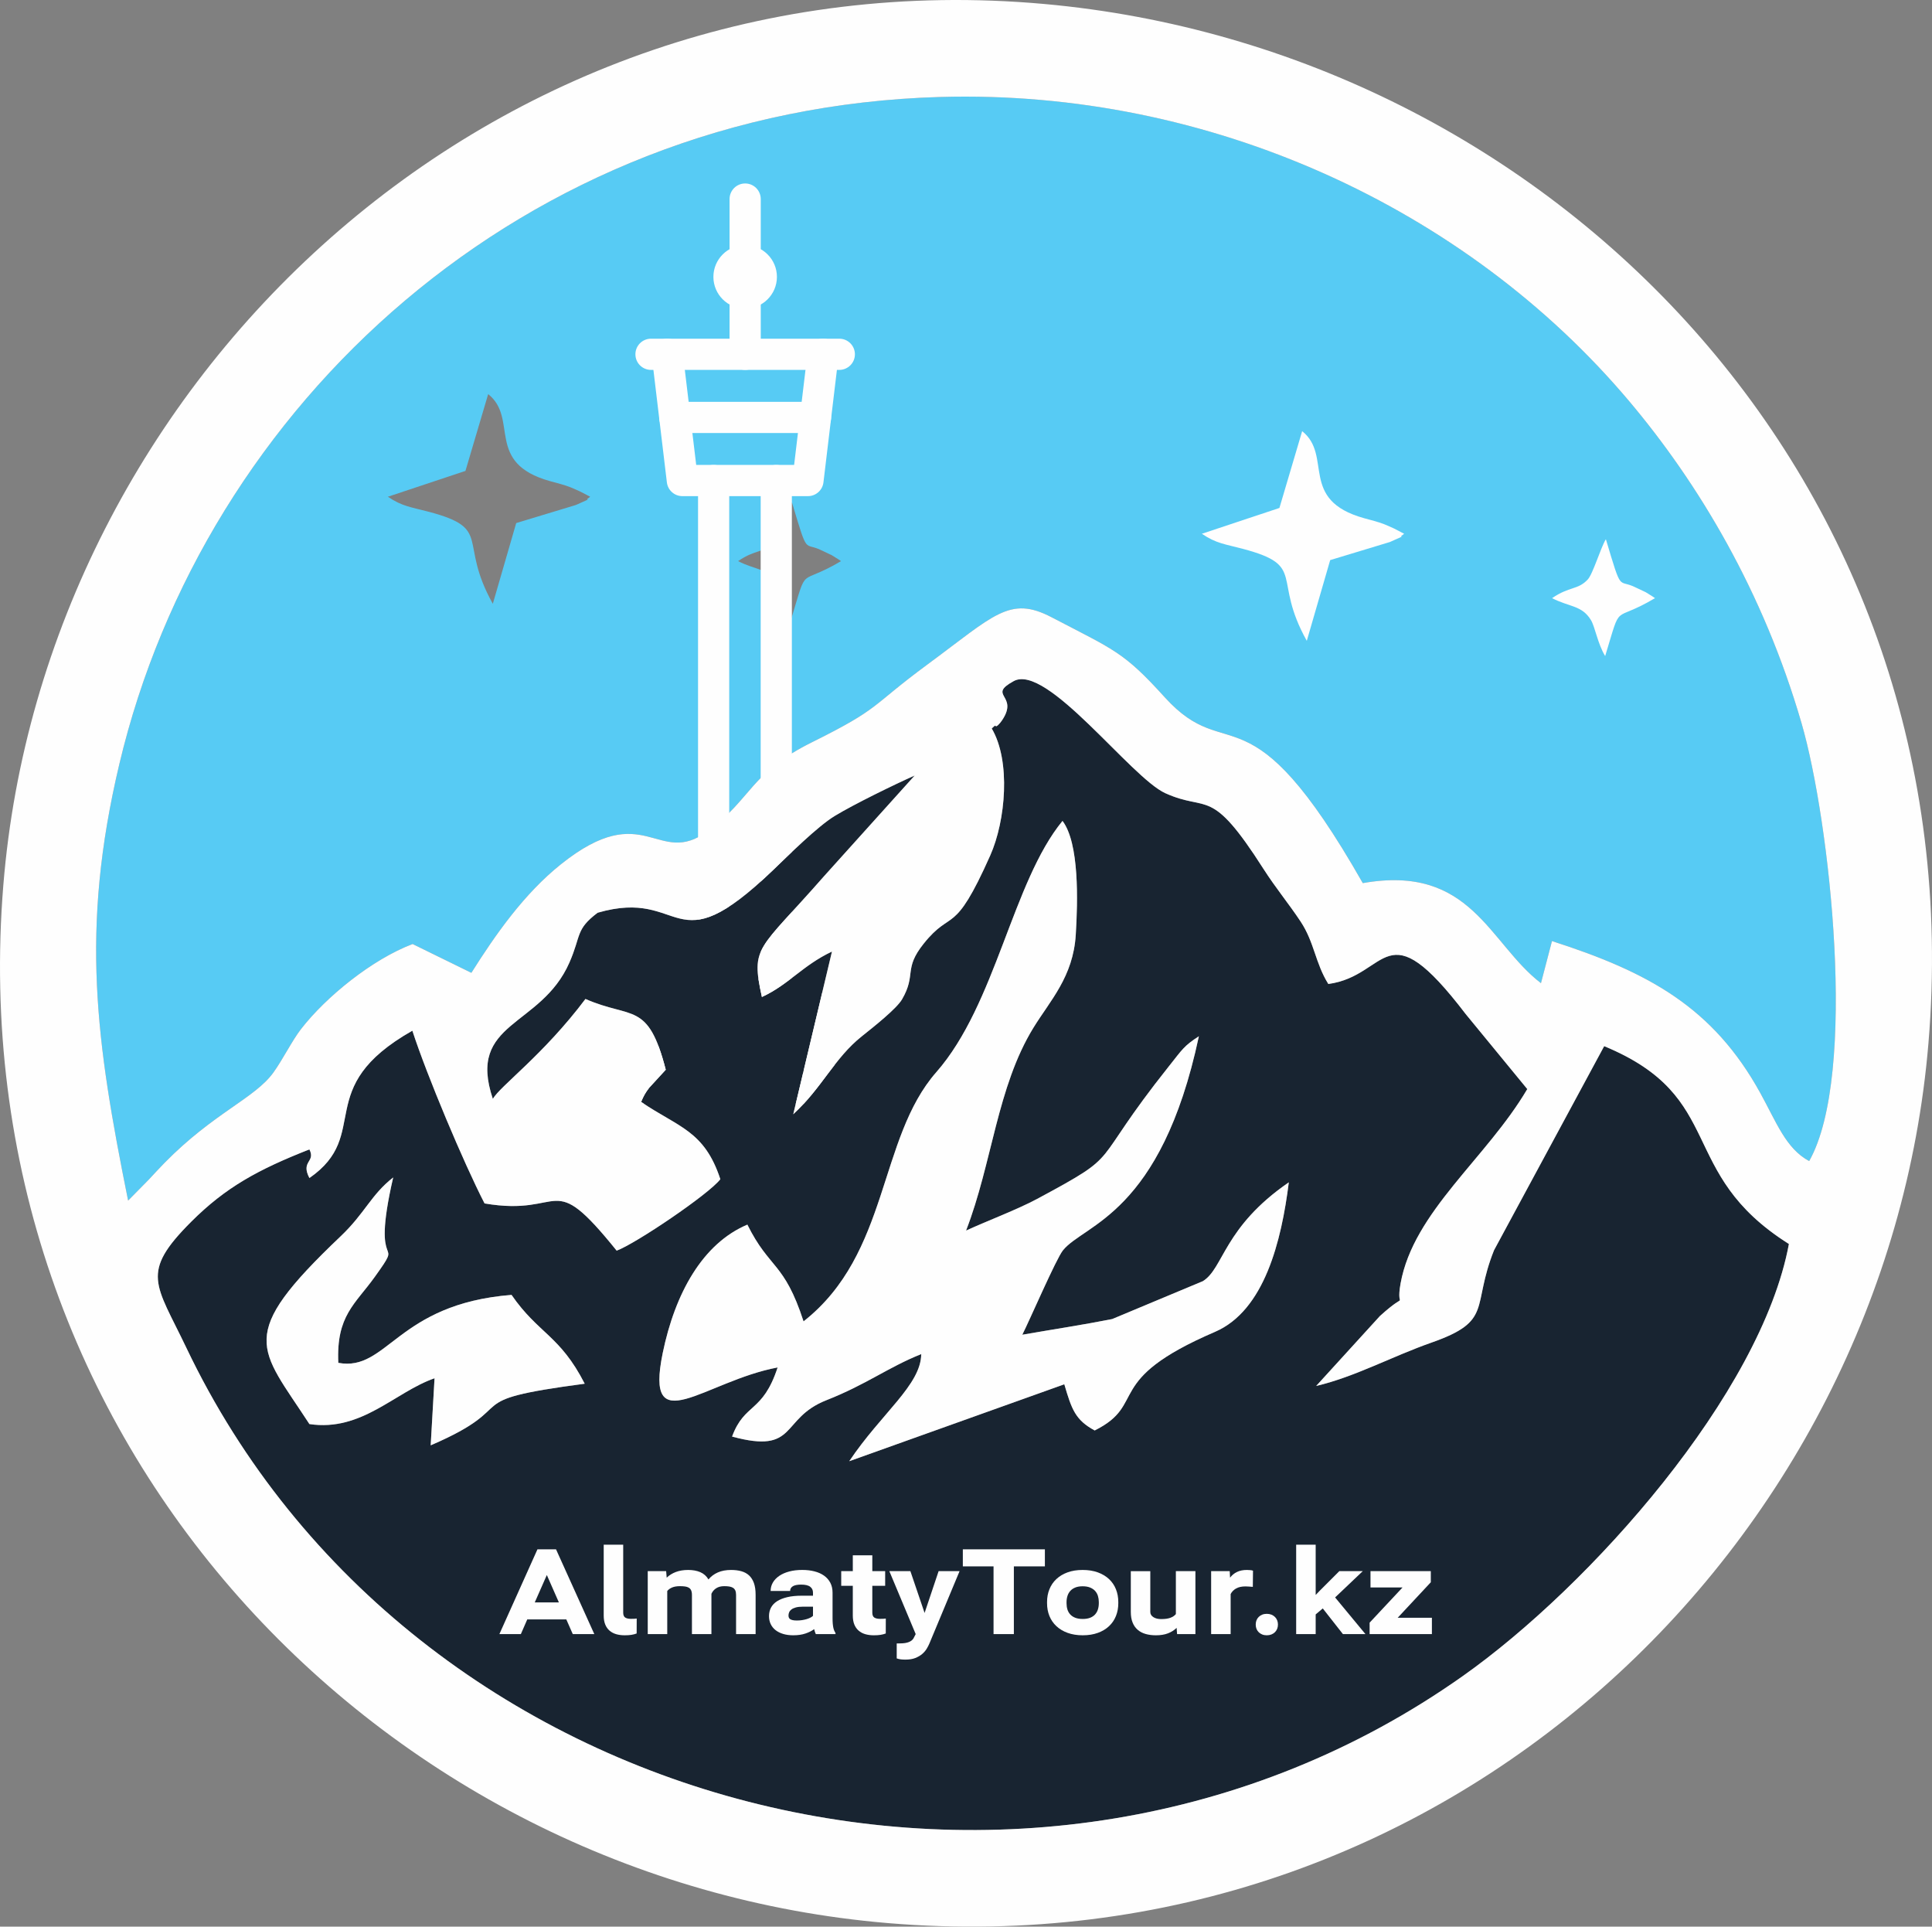
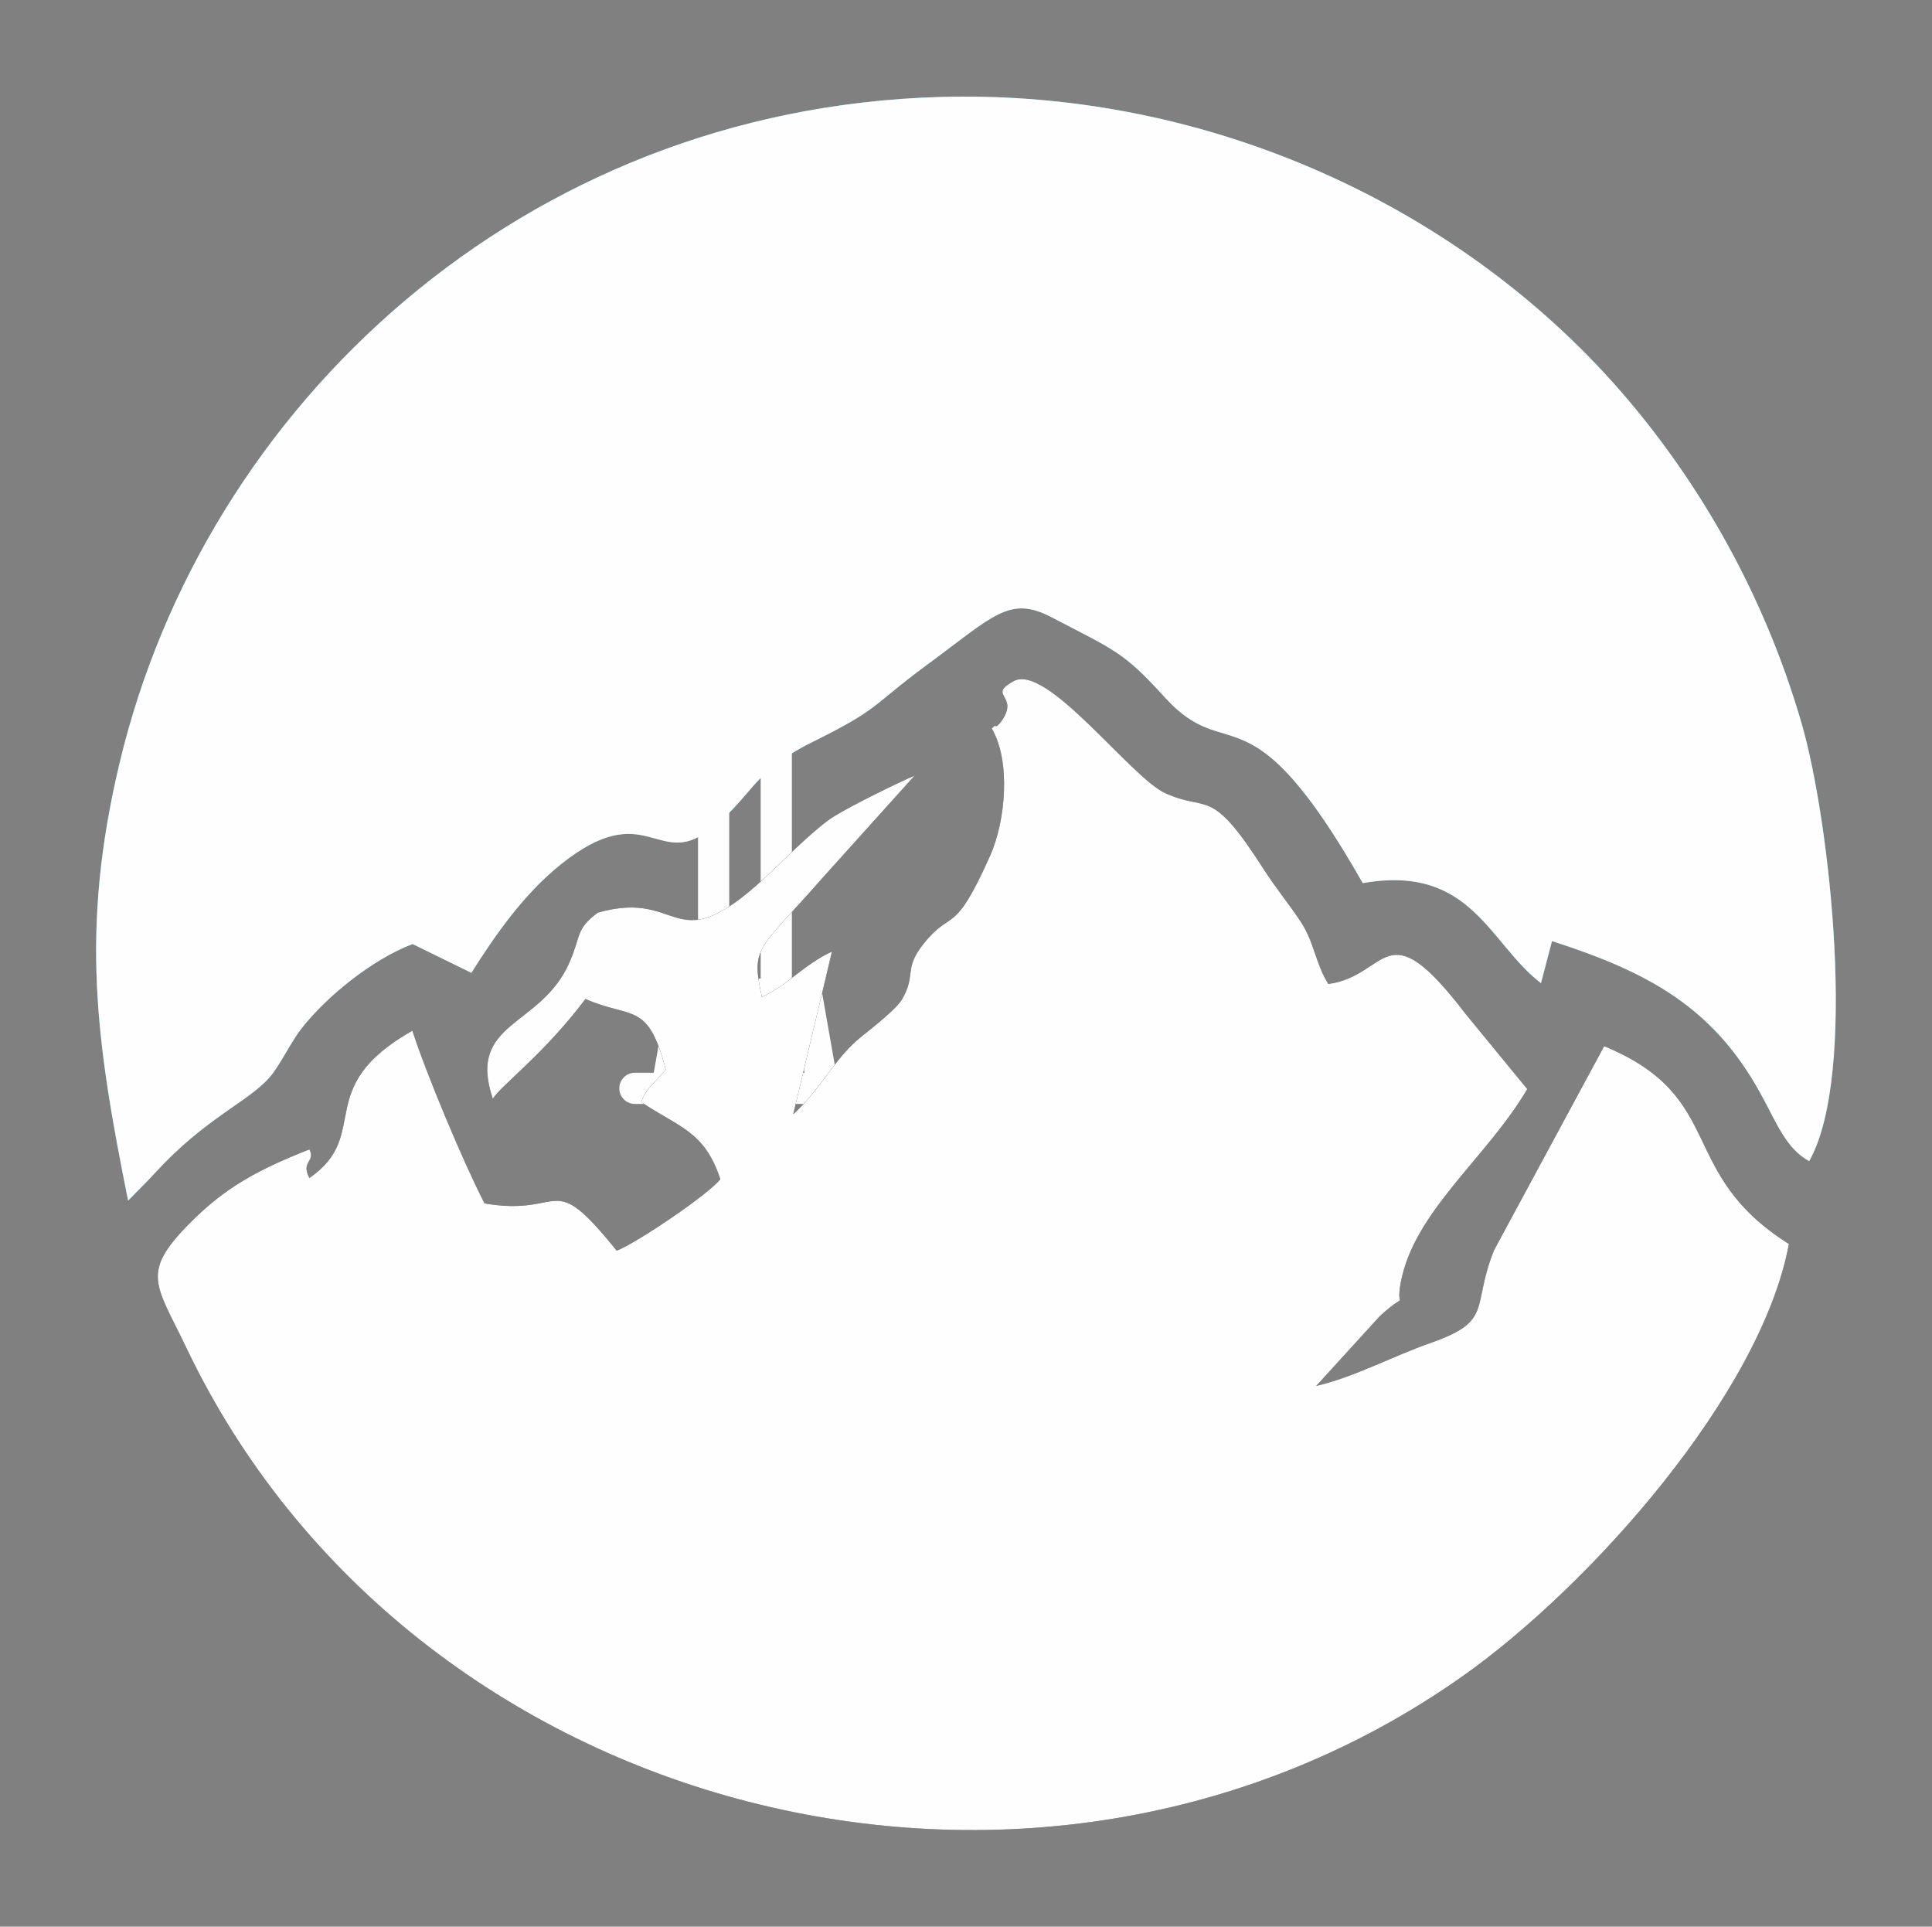
<svg xmlns="http://www.w3.org/2000/svg" xml:space="preserve" width="53.948mm" height="53.787mm" style="shape-rendering:geometricPrecision; text-rendering:geometricPrecision; image-rendering:optimizeQuality; fill-rule:evenodd; clip-rule:evenodd" viewBox="0 0 5393.74 5377.66">
  <rect x="0" y="0" width="5393.74" height="5377.66" fill="#808080" stroke="none" />
  <defs>
    <style type="text/css">  .fil2 {fill:#182431} .fil0 {fill:#57CBF4} .fil3 {fill:#FEFEFE} .fil1 {fill:#FEFEFE;fill-rule:nonzero}  </style>
  </defs>
  <g id="Слой_x0020_1">
    <path class="fil0" d="M2210.78 1401.63c-14.95,24.78 -36.12,97.06 -50.71,112.6 -27.67,29.52 -50.77,18.52 -99.48,51.96 48.1,24.97 83.22,19.68 108.42,61.03 11.65,19.12 18.87,66.45 39.84,100.65 47.84,-157.03 17.36,-89.1 139.1,-161.68 -4.24,-3.12 -9.91,-6.81 -13.24,-8.68 -3.23,-1.83 -9.05,-5.94 -13.02,-8.07l-27.03 -12.76c-51.62,-26.27 -37.46,20.24 -83.88,-135.05zm-590.84 -29.58c-4.88,-2.23 -22.12,-10 -27.8,-12.19 -18.36,-7.09 -37.56,-11.59 -56.48,-16.87 -183.17,-51.13 -86.68,-174.39 -172.75,-242.92l-63.47 214.37 -216.56 72.05c40.16,27.26 64.42,28.73 115.55,42.36 178,47.48 79.59,81.33 177.41,256.48l65.31 -225.33 166.68 -50.49c65.55,-29.71 12.06,-3.63 39.82,-23.03l-27.7 -14.44zm3430.96 1868.73c-64.95,-34.72 -91.22,-107.95 -136.68,-190.32 -131.36,-238.06 -310.63,-336.82 -581.4,-423.74l-30.75 117.5c-145.58,-111.68 -194.57,-332.63 -497.43,-279.28 -321.22,-564.59 -372.99,-320.14 -553,-518.85 -114.87,-126.8 -139.95,-131.46 -316.08,-223.35 -116.97,-61.02 -159.89,-5.41 -345.67,131.46 -162.69,119.88 -127.89,120.71 -322.62,217.39 -174.64,86.7 -166.32,156.03 -291.21,248.16 -141.18,104.13 -174.45,-95.66 -410.13,92.69 -102.53,81.95 -182.29,195.54 -249.92,302.9l-164.05 -80.35c-112.77,42.6 -241.47,146.94 -311.77,237.63 -24.52,31.64 -51.11,85.24 -76.83,120.92 -52.11,72.32 -166.96,112.58 -304.33,252.62 -18.74,19.09 -24.05,25.47 -43.21,45.89l-58.14 59.03c-89.5,-444.51 -134.5,-754.83 -24.43,-1218.72 237.5,-1001.05 1126.2,-1828.32 2291.58,-1861.7 752.91,-21.57 1468.78,310.88 1921.77,847.04 196.18,232.2 376.26,534.03 482.87,900.55 79.14,272.15 158,980.77 21.44,1222.52z" />
    <g id="tv-tower.svg">
      <g>
        <g>
          <path class="fil1" d="M2167.19 2818.59c-24.05,0 -43.55,-19.5 -43.55,-43.54l0 -1433.78c0,-24.05 19.51,-43.54 43.55,-43.54 24.06,0 43.55,19.5 43.55,43.54l0 1433.78c0,24.05 -19.51,43.54 -43.55,43.54z" />
        </g>
        <g>
          <path class="fil1" d="M1992.33 2818.59c-24.06,0 -43.55,-19.5 -43.55,-43.54l0 -1433.78c0,-24.05 19.5,-43.54 43.55,-43.54 24.05,0 43.54,19.5 43.54,43.54l0 1433.78c0,24.05 -19.5,43.54 -43.54,43.54z" />
        </g>
        <g>
          <path class="fil1" d="M2255.65 1384.82l-350.64 0c-22.05,0 -40.62,-16.48 -43.24,-38.37l-42.18 -352.36c-2.86,-23.88 14.18,-45.55 38.05,-48.42 23.92,-2.85 45.56,14.18 48.42,38.06l37.59 314 273.36 0 37.59 -314c2.87,-23.89 24.58,-40.9 48.42,-38.06 23.89,2.86 40.92,24.54 38.06,48.42l-42.18 352.36c-2.63,21.9 -21.21,38.37 -43.25,38.37z" />
        </g>
        <g>
          <path class="fil1" d="M2276.74 1208.63l-392.83 0c-24.05,0 -43.55,-19.5 -43.55,-43.54 0,-24.06 19.5,-43.55 43.55,-43.55l392.83 0c24.05,0 43.55,19.5 43.55,43.55 0,24.05 -19.51,43.54 -43.55,43.54z" />
        </g>
        <g>
          <path class="fil1" d="M2080.32 1032.46c-24.05,0 -43.54,-19.5 -43.54,-43.55l0 -433.29c0,-24.06 19.5,-43.55 43.54,-43.55 24.06,0 43.55,19.5 43.55,43.55l0 433.29c0,24.06 -19.5,43.55 -43.55,43.55z" />
        </g>
        <g>
          <path class="fil1" d="M2297.78 3081.35c-20.75,0 -39.11,-14.87 -42.84,-36l-39.92 -226.77 -270.52 0 -39.92 226.77c-4.18,23.69 -26.74,39.5 -50.44,35.34 -23.7,-4.17 -39.51,-26.75 -35.34,-50.44l46.27 -262.76c3.67,-20.82 21.76,-36 42.89,-36l343.61 0c21.14,0 39.22,15.19 42.89,36l46.27 262.76c4.17,23.69 -11.65,46.27 -35.34,50.44 -2.55,0.44 -5.1,0.66 -7.61,0.66z" />
        </g>
        <g>
          <path class="fil1" d="M2387.65 3081.35l-615.1 0c-24.06,0 -43.55,-19.51 -43.55,-43.55 0,-24.06 19.5,-43.55 43.55,-43.55l615.1 0c24.06,0 43.55,19.51 43.55,43.55 0,24.06 -19.5,43.55 -43.55,43.55z" />
        </g>
        <g>
          <path class="fil1" d="M2080.32 861.46c-48.9,0 -88.68,-39.78 -88.68,-88.68 0,-48.9 39.78,-88.68 88.68,-88.68 48.91,0 88.68,39.78 88.68,88.68 0,48.9 -39.77,88.68 -88.68,88.68zm0 -90.27c-0.87,0 -1.59,0.71 -1.59,1.59 0,0.88 0.72,1.59 1.59,1.59 0.88,0 1.59,-0.71 1.59,-1.59 0,-0.88 -0.71,-1.59 -1.59,-1.59z" />
        </g>
        <g>
          <path class="fil1" d="M2343.2 1032.46l-525.75 0c-24.05,0 -43.54,-19.5 -43.54,-43.55 0,-24.05 19.5,-43.55 43.54,-43.55l525.75 0.01c24.05,0 43.54,19.5 43.54,43.54 0,24.06 -19.49,43.55 -43.54,43.55z" />
        </g>
      </g>
      <g> </g>
      <g> </g>
      <g> </g>
      <g> </g>
      <g> </g>
      <g> </g>
      <g> </g>
      <g> </g>
      <g> </g>
      <g> </g>
      <g> </g>
      <g> </g>
      <g> </g>
      <g> </g>
      <g> </g>
    </g>
    <path class="fil2" d="M944.47 3803.99c-6.03,-131.74 46.99,-163.38 102.3,-240.61 87.32,-121.98 -14.92,8.47 50.94,-276.86 -62.13,48.5 -78.57,99.52 -146.71,164.24 -294.92,280.12 -227.3,308.4 -87.21,524.09 146.28,21.99 238.68,-89.42 349.37,-127.83l-10.77 187.18c266.93,-114.88 61.09,-123.15 430,-171.97 -69.26,-135.46 -129.4,-139.36 -204.29,-247.91 -320.52,25.43 -345.98,215.16 -483.62,189.67zm2653.63 -503.84c-182.11,125.08 -181.87,240.35 -239.99,275.88l-253.06 105.71c-82.46,16.38 -166.71,29.01 -250.99,43.76 21,-41.51 94.41,-211.81 113.45,-235.55 58.86,-73.47 273.34,-99.38 379.51,-597.5 -42.24,27.27 -45.99,36.44 -84.39,84.66 -227.9,286.24 -120.26,236.49 -366.81,369.13 -55.95,30.09 -141.95,62.34 -198.77,88.59 73.17,-188.97 86.57,-401.11 188.11,-566.29 46.7,-75.92 110.95,-142.29 118.16,-259.35 5.84,-94.45 10.05,-255.67 -36.99,-317.86 -140.38,170.88 -185.59,511.35 -352.33,701.31 -163.18,185.88 -129.83,506.26 -370.64,695.56 -54.29,-167.04 -94.7,-144.84 -156.83,-270.01 -124.93,52.66 -202.1,191.71 -236.38,358.58 -51.15,249.05 116.55,78.36 320.84,40.05 -41.98,127.98 -92.09,98.02 -127.14,192.93 184.19,50.09 133.25,-50.28 263.28,-101.47 112.36,-44.26 172.58,-91.93 264.78,-128.75 -0.76,86.06 -110.67,164.45 -200.96,298.97l600.41 -214.69c20.43,69.47 30.48,99.57 84.84,128.89 149.53,-74.71 19.66,-139.25 335.75,-275.22 138.24,-59.46 185.78,-254.17 206.16,-417.35zm110.27 -553.66c170.52,-23.11 156.13,-213.78 383.65,84.03l171.84 209.26c-114.25,193.91 -317.48,341.87 -353.75,542.59 -14.95,82.69 28.27,13.16 -57.67,90.91l-177.96 195.2c109.08,-25.74 209.98,-81.75 322.29,-121.2 173.2,-60.83 110.62,-98.63 174.28,-257.71l307.49 -569.58c345.79,143.12 199.4,352.76 515.72,552.17 -77.55,417.58 -553.25,953.57 -910.4,1206.02 -1193.85,843.8 -2937.39,396.89 -3563.65,-916.32 -85.71,-179.69 -130.02,-208.12 13.35,-351.53 96.51,-96.55 187.31,-145.98 330.24,-202.13 18.18,36.02 -25.22,31.67 0,79.93 176.47,-122.38 4.84,-251.11 287.43,-411.25 40.96,125.78 143.07,368.59 201.55,482.13 226.75,38.82 180.32,-101.9 368.81,131.8 51.98,-18.87 257.76,-157.68 289.46,-199.47 -44.74,-135.99 -116.72,-144.5 -221.17,-215.65 7.07,-16.92 11.76,-25.37 22.76,-39.75l46 -50.09c-49.37,-192.3 -94.18,-140.47 -224.19,-197.58 -117.4,156.23 -239.26,243.91 -258.52,279.04 -73.36,-217.51 133.84,-198.28 213.76,-380.65 33.43,-76.29 16.52,-91.88 78.76,-139.06 245.59,-70.96 205.23,154.22 489.13,-118.44 44.31,-42.53 124.66,-122.39 172.75,-151.67 53.49,-32.58 168.83,-88.79 223.34,-112.92l-252.99 280.95c-184.56,210.51 -205.09,193.93 -173.6,337.28 74.87,-34.57 113.6,-88.12 195.61,-126.85l-108.12 454.26c80.33,-73.78 114.87,-156.77 191.34,-217.64 34.15,-27.17 97.34,-77.3 112.47,-103.37 40.52,-69.77 3.23,-83.86 60.3,-155.22 79.76,-99.76 83.27,-15.88 185.8,-246.14 43.22,-97.09 57.82,-263.7 4.27,-354.46 3.36,-2.72 9.51,-10.34 10.7,-7.26 1.66,4.29 11.23,-5.48 18.13,-15.71 47.97,-71.15 -43.13,-67.94 32.47,-109.33 92.39,-50.54 327.08,269.41 423.32,312.86 120.79,54.57 124.76,-22.38 273.93,211.17 33.79,52.89 71.45,98.2 103.83,147.17 38.5,58.22 40.52,115.19 77.24,174.17z" />
-     <path class="fil3" d="M3708.37 2746.49c-36.72,-58.98 -38.74,-115.95 -77.24,-174.17 -32.38,-48.97 -70.04,-94.28 -103.83,-147.17 -149.17,-233.54 -153.14,-156.6 -273.93,-211.17 -96.24,-43.45 -330.92,-363.4 -423.32,-312.86 -75.61,41.39 15.5,38.18 -32.47,109.33 -6.9,10.23 -16.47,20 -18.13,15.71 -1.19,-3.08 -7.34,4.54 -10.7,7.26 53.55,90.76 38.95,257.37 -4.27,354.46 -102.53,230.26 -106.04,146.38 -185.8,246.14 -57.07,71.36 -19.78,85.45 -60.3,155.22 -15.13,26.06 -78.31,76.2 -112.47,103.37 -76.47,60.87 -111.01,143.86 -191.34,217.64l108.12 -454.26c-82.01,38.72 -120.75,92.27 -195.61,126.85 -31.49,-143.35 -10.97,-126.78 173.6,-337.28l252.99 -280.95c-54.51,24.13 -169.85,80.33 -223.34,112.92 -48.09,29.28 -128.43,109.14 -172.75,151.67 -283.9,272.66 -243.54,47.48 -489.13,118.44 -62.25,47.18 -45.33,62.78 -78.76,139.06 -79.91,182.36 -287.11,163.14 -213.76,380.65 19.26,-35.12 141.12,-122.81 258.52,-279.04 130,57.11 174.82,5.28 224.19,197.58l-46 50.09c-11,14.39 -15.69,22.84 -22.76,39.75 104.45,71.15 176.43,79.65 221.17,215.65 -31.7,41.79 -237.48,180.6 -289.46,199.47 -188.48,-233.7 -142.06,-92.98 -368.81,-131.8 -58.48,-113.54 -160.59,-356.35 -201.55,-482.13 -282.59,160.14 -110.97,288.87 -287.43,411.25 -25.22,-48.26 18.18,-43.91 0,-79.93 -142.92,56.15 -233.72,105.58 -330.24,202.13 -143.37,143.41 -99.06,171.84 -13.35,351.53 626.26,1313.21 2369.8,1760.12 3563.65,916.32 357.15,-252.45 832.85,-788.45 910.4,-1206.02 -316.32,-199.41 -169.93,-409.05 -515.72,-552.17l-307.49 569.58c-63.66,159.08 -1.08,196.88 -174.28,257.71 -112.31,39.44 -213.21,95.45 -322.29,121.2l177.96 -195.2c85.94,-77.75 42.72,-8.22 57.67,-90.91 36.27,-200.72 239.5,-348.68 353.75,-542.59l-171.84 -209.26c-227.53,-297.81 -213.14,-107.14 -383.65,-84.03zm1342.52 494.29c136.56,-241.75 57.71,-950.37 -21.44,-1222.52 -106.61,-366.53 -286.68,-668.35 -482.87,-900.55 -452.99,-536.16 -1168.86,-868.61 -1921.77,-847.04 -1165.38,33.38 -2054.08,860.65 -2291.58,1861.7 -110.08,463.89 -65.08,774.21 24.43,1218.72l58.14 -59.03c19.17,-20.42 24.48,-26.8 43.21,-45.89 137.37,-140.04 252.22,-180.3 304.33,-252.62 25.72,-35.67 52.32,-89.27 76.83,-120.92 70.3,-90.69 199,-195.03 311.77,-237.63l164.05 80.35c67.63,-107.36 147.39,-220.95 249.92,-302.9 235.68,-188.35 268.95,11.44 410.13,-92.69 124.9,-92.13 116.58,-161.46 291.21,-248.16 194.72,-96.68 159.93,-97.51 322.62,-217.39 185.78,-136.87 228.71,-192.48 345.67,-131.46 176.13,91.88 201.21,96.55 316.08,223.35 180.01,198.71 231.78,-45.74 553,518.85 302.86,-53.36 351.85,167.6 497.43,279.28l30.75 -117.5c270.77,86.91 450.03,185.67 581.4,423.74 45.46,82.37 71.74,155.6 136.68,190.32zm-2135.74 -3229.68c1410.57,127.03 2599.87,1328.66 2468.67,2900.67 -116.72,1398.64 -1347.6,2587.02 -2905.21,2455.98 -1413.07,-118.9 -2595.97,-1341.35 -2469.29,-2897.59 113.87,-1398.98 1354.89,-2598.76 2905.83,-2459.06z" />
+     <path class="fil3" d="M3708.37 2746.49c-36.72,-58.98 -38.74,-115.95 -77.24,-174.17 -32.38,-48.97 -70.04,-94.28 -103.83,-147.17 -149.17,-233.54 -153.14,-156.6 -273.93,-211.17 -96.24,-43.45 -330.92,-363.4 -423.32,-312.86 -75.61,41.39 15.5,38.18 -32.47,109.33 -6.9,10.23 -16.47,20 -18.13,15.71 -1.19,-3.08 -7.34,4.54 -10.7,7.26 53.55,90.76 38.95,257.37 -4.27,354.46 -102.53,230.26 -106.04,146.38 -185.8,246.14 -57.07,71.36 -19.78,85.45 -60.3,155.22 -15.13,26.06 -78.31,76.2 -112.47,103.37 -76.47,60.87 -111.01,143.86 -191.34,217.64l108.12 -454.26c-82.01,38.72 -120.75,92.27 -195.61,126.85 -31.49,-143.35 -10.97,-126.78 173.6,-337.28l252.99 -280.95c-54.51,24.13 -169.85,80.33 -223.34,112.92 -48.09,29.28 -128.43,109.14 -172.75,151.67 -283.9,272.66 -243.54,47.48 -489.13,118.44 -62.25,47.18 -45.33,62.78 -78.76,139.06 -79.91,182.36 -287.11,163.14 -213.76,380.65 19.26,-35.12 141.12,-122.81 258.52,-279.04 130,57.11 174.82,5.28 224.19,197.58l-46 50.09c-11,14.39 -15.69,22.84 -22.76,39.75 104.45,71.15 176.43,79.65 221.17,215.65 -31.7,41.79 -237.48,180.6 -289.46,199.47 -188.48,-233.7 -142.06,-92.98 -368.81,-131.8 -58.48,-113.54 -160.59,-356.35 -201.55,-482.13 -282.59,160.14 -110.97,288.87 -287.43,411.25 -25.22,-48.26 18.18,-43.91 0,-79.93 -142.92,56.15 -233.72,105.58 -330.24,202.13 -143.37,143.41 -99.06,171.84 -13.35,351.53 626.26,1313.21 2369.8,1760.12 3563.65,916.32 357.15,-252.45 832.85,-788.45 910.4,-1206.02 -316.32,-199.41 -169.93,-409.05 -515.72,-552.17l-307.49 569.58c-63.66,159.08 -1.08,196.88 -174.28,257.71 -112.31,39.44 -213.21,95.45 -322.29,121.2l177.96 -195.2c85.94,-77.75 42.72,-8.22 57.67,-90.91 36.27,-200.72 239.5,-348.68 353.75,-542.59l-171.84 -209.26c-227.53,-297.81 -213.14,-107.14 -383.65,-84.03zm1342.52 494.29c136.56,-241.75 57.71,-950.37 -21.44,-1222.52 -106.61,-366.53 -286.68,-668.35 -482.87,-900.55 -452.99,-536.16 -1168.86,-868.61 -1921.77,-847.04 -1165.38,33.38 -2054.08,860.65 -2291.58,1861.7 -110.08,463.89 -65.08,774.21 24.43,1218.72l58.14 -59.03c19.17,-20.42 24.48,-26.8 43.21,-45.89 137.37,-140.04 252.22,-180.3 304.33,-252.62 25.72,-35.67 52.32,-89.27 76.83,-120.92 70.3,-90.69 199,-195.03 311.77,-237.63l164.05 80.35c67.63,-107.36 147.39,-220.95 249.92,-302.9 235.68,-188.35 268.95,11.44 410.13,-92.69 124.9,-92.13 116.58,-161.46 291.21,-248.16 194.72,-96.68 159.93,-97.51 322.62,-217.39 185.78,-136.87 228.71,-192.48 345.67,-131.46 176.13,91.88 201.21,96.55 316.08,223.35 180.01,198.71 231.78,-45.74 553,518.85 302.86,-53.36 351.85,167.6 497.43,279.28l30.75 -117.5c270.77,86.91 450.03,185.67 581.4,423.74 45.46,82.37 71.74,155.6 136.68,190.32zm-2135.74 -3229.68z" />
    <path class="fil3" d="M2697.04 3434.83c56.82,-26.25 142.82,-58.5 198.77,-88.59 246.55,-132.63 138.91,-82.88 366.81,-369.13 38.4,-48.22 42.15,-57.39 84.39,-84.66 -106.17,498.12 -320.65,524.04 -379.51,597.5 -19.04,23.75 -92.45,194.04 -113.45,235.55 84.28,-14.75 168.53,-27.38 250.99,-43.76l253.06 -105.71c58.12,-35.52 57.88,-150.8 239.99,-275.88 -20.38,163.18 -67.92,357.89 -206.16,417.35 -316.1,135.96 -186.22,200.51 -335.75,275.22 -54.36,-29.32 -64.42,-59.43 -84.84,-128.89l-600.41 214.69c90.29,-134.52 200.2,-212.91 200.96,-298.97 -92.2,36.82 -152.42,84.49 -264.78,128.75 -130.02,51.19 -79.08,151.56 -263.28,101.47 35.04,-94.91 85.15,-64.95 127.14,-192.93 -204.29,38.31 -371.99,209 -320.84,-40.05 34.28,-166.87 111.46,-305.92 236.38,-358.58 62.13,125.17 102.54,102.97 156.83,270.01 240.8,-189.3 207.46,-509.68 370.64,-695.56 166.74,-189.96 211.95,-530.44 352.33,-701.31 47.04,62.19 42.83,223.41 36.99,317.86 -7.21,117.06 -71.46,183.43 -118.16,259.35 -101.54,165.18 -114.95,377.32 -188.11,566.29z" />
-     <path class="fil3" d="M944.47 3803.99c137.64,25.48 163.11,-164.25 483.62,-189.67 74.89,108.55 135.03,112.45 204.29,247.91 -368.91,48.82 -163.07,57.09 -430,171.97l10.77 -187.18c-110.69,38.41 -203.09,149.82 -349.37,127.83 -140.08,-215.69 -207.71,-243.96 87.21,-524.09 68.14,-64.72 84.58,-115.74 146.71,-164.24 -65.86,285.32 36.38,154.88 -50.94,276.86 -55.31,77.23 -108.33,108.87 -102.3,240.61z" />
    <path class="fil3" d="M3920.1 1489.85c-27.76,19.4 25.72,-6.69 -39.81,23.03l-166.69 50.5 -65.31 225.33c-97.8,-175.16 0.6,-209.01 -177.4,-256.49 -51.13,-13.63 -75.4,-15.09 -115.55,-42.36l216.56 -72.04 63.46 -214.38c86.07,68.54 -10.42,191.79 172.76,242.92 18.91,5.29 38.11,9.79 56.48,16.88 5.69,2.19 22.92,9.96 27.8,12.18l27.69 14.44z" />
    <path class="fil3" d="M4620.42 1669.56c-121.75,72.57 -91.27,4.65 -139.11,161.67 -20.97,-34.19 -28.18,-81.52 -39.84,-100.65 -25.19,-41.34 -60.32,-36.06 -108.41,-61.02 48.71,-33.45 71.8,-22.44 99.48,-51.96 14.58,-15.54 35.76,-87.83 50.7,-112.6 46.42,155.28 32.26,108.78 83.88,135.05l27.04 12.76c3.97,2.12 9.78,6.24 13.01,8.07 3.33,1.86 9,5.56 13.25,8.68z" />
    <path class="fil1" d="M1394.18 4561.1l106.27 -236.61 51.86 0 106.89 236.61 -60.13 0 -18.03 -40.93 -109.05 0 -17.86 40.93 -59.96 0zm166.07 -88.52l-33.61 -76.37 -33.67 76.37 67.29 0z" />
-     <path id="_1" class="fil1" d="M1739.84 4311.51l0 189.57c0,6.72 1.83,11.32 5.49,13.76 3.72,2.44 8.99,3.66 15.82,3.66 3.21,0 6.32,-0.05 9.26,-0.16 2.88,-0.11 5.27,-0.34 7.16,-0.67l-0.17 41.71c-4.55,1.72 -9.49,3 -14.7,3.83 -5.27,0.83 -11.48,1.22 -18.64,1.22 -8.77,0 -16.76,-1.06 -23.97,-3.16 -7.21,-2.11 -13.37,-5.44 -18.53,-9.93 -5.16,-4.5 -9.15,-10.21 -11.92,-17.15 -2.83,-6.93 -4.22,-15.25 -4.22,-24.85l0 -197.84 54.41 0z" />
    <path id="_2" class="fil1" d="M1859.76 4385.39l1.5 18.2c7.1,-6.83 15.64,-12.1 25.56,-15.87 9.93,-3.77 21.41,-5.66 34.55,-5.66 12.76,0 24.02,2.05 33.67,6.16 9.7,4.16 17.31,10.93 22.85,20.36 6.94,-8.49 15.65,-14.98 26.07,-19.58 10.48,-4.61 22.85,-6.94 37.16,-6.94 10.48,0 19.97,1.17 28.39,3.5 8.49,2.33 15.64,6.21 21.58,11.59 5.88,5.44 10.43,12.54 13.65,21.41 3.16,8.83 4.77,19.75 4.77,32.89l0 109.66 -54.58 0 0 -109.55c0,-5.21 -0.78,-9.37 -2.27,-12.53 -1.56,-3.17 -3.72,-5.61 -6.61,-7.33 -2.88,-1.72 -6.38,-2.88 -10.48,-3.49 -4.11,-0.61 -8.71,-0.89 -13.82,-0.89 -8.87,0 -16.31,1.94 -22.24,5.77 -5.99,3.83 -10.43,9.04 -13.37,15.53l0 112.49 -54.41 0 0 -109.38c0,-5.33 -0.78,-9.6 -2.28,-12.87 -1.5,-3.27 -3.72,-5.71 -6.66,-7.38 -2.94,-1.72 -6.43,-2.83 -10.59,-3.33 -4.11,-0.55 -8.77,-0.83 -13.93,-0.83 -8.6,0 -15.75,1.17 -21.58,3.55 -5.77,2.39 -10.43,5.71 -13.87,9.93l0 120.31 -54.46 0 0 -175.72 51.36 0z" />
    <path id="_3" class="fil1" d="M2214.96 4564.43c-10.49,0 -19.97,-1.22 -28.34,-3.72 -8.38,-2.49 -15.53,-6.05 -21.47,-10.71 -5.88,-4.66 -10.43,-10.31 -13.54,-16.92 -3.16,-6.6 -4.71,-13.98 -4.71,-22.19 0,-8.65 1.83,-16.53 5.49,-23.52 3.72,-7.04 9.32,-13.04 16.92,-17.97 7.6,-4.88 17.14,-8.71 28.67,-11.43 11.54,-2.72 25.19,-4.05 40.88,-4.05l30.83 0 0 -8.66c0,-6.82 -2.55,-12.26 -7.76,-16.25 -5.22,-4.05 -13.71,-6.05 -25.51,-6.05 -4.55,0 -8.71,0.34 -12.43,1 -3.77,0.61 -6.93,1.67 -9.6,3.05 -2.66,1.45 -4.77,3.28 -6.27,5.55 -1.49,2.28 -2.27,4.99 -2.27,8.1l-54.41 0c0,-8.54 2.11,-16.42 6.32,-23.58 4.22,-7.15 10.15,-13.37 17.87,-18.58 7.71,-5.22 16.97,-9.27 27.78,-12.15 10.82,-2.89 22.91,-4.33 36.22,-4.33 12.48,0 23.91,1.33 34.21,4 10.38,2.66 19.26,6.6 26.73,11.92 7.49,5.33 13.32,11.93 17.48,19.81 4.16,7.93 6.27,17.14 6.27,27.62l0 70.22c0,6.27 0.16,11.65 0.55,16.09 0.39,4.44 0.95,8.26 1.61,11.54 0.72,3.21 1.61,6.04 2.61,8.37 1.05,2.33 2.22,4.55 3.49,6.72l0 2.77 -55.07 0c-0.89,-1.94 -1.72,-4.11 -2.5,-6.44 -0.83,-2.33 -1.5,-4.77 -2.05,-7.37 -6.49,4.88 -14.59,8.93 -24.3,12.2 -9.71,3.27 -20.92,4.94 -33.72,4.94zm-13.65 -55.36c0,2.17 0.33,4.11 1,5.83 0.61,1.72 1.78,3.16 3.49,4.38 1.67,1.17 4.05,2.11 7.11,2.83 3.1,0.72 7.1,1.05 11.98,1.05 5.1,0 9.98,-0.38 14.7,-1.11 4.72,-0.77 9.04,-1.77 12.93,-2.94 3.88,-1.22 7.32,-2.55 10.31,-4.16 3,-1.55 5.28,-3.16 6.88,-4.77l0 -25.62 -27.95 0c-8.1,0 -14.81,0.72 -20.02,2.17 -5.27,1.49 -9.38,3.38 -12.37,5.71 -3,2.33 -5.05,4.94 -6.27,7.88 -1.17,2.88 -1.78,5.82 -1.78,8.76z" />
    <path id="_4" class="fil1" d="M2348.53 4385.39l32.33 0 0 -44.26 54.47 0 0 44.26 35.88 0 0 40.93 -35.88 0 0 74.83c0,6.71 1.83,11.26 5.49,13.7 3.72,2.44 8.99,3.66 15.81,3.66 3.22,0 6.33,-0.05 9.27,-0.16 2.88,-0.11 5.27,-0.34 7.1,-0.67l-0.11 41.71c-4.61,1.72 -9.49,3 -14.76,3.83 -5.21,0.83 -11.43,1.22 -18.58,1.22 -8.77,0 -16.76,-1.06 -23.97,-3.16 -7.21,-2.11 -13.37,-5.44 -18.53,-9.93 -5.16,-4.5 -9.15,-10.16 -11.98,-17.09 -2.78,-6.94 -4.22,-15.2 -4.22,-24.85l0 -83.09 -32.33 0 0 -40.93z" />
    <path id="_5" class="fil1" d="M2482.81 4385.39l58.79 0 39.66 116.7 39.15 -116.7 58.52 0 -84.19 201.89c-1.83,4.44 -4.33,9.33 -7.49,14.54 -3.11,5.27 -7.33,10.15 -12.48,14.65 -5.22,4.49 -11.65,8.26 -19.26,11.31 -7.65,3.05 -16.92,4.55 -27.72,4.55 -4.89,0 -9.16,-0.22 -12.82,-0.66 -3.72,-0.45 -7.54,-1.34 -11.54,-2.72l0 -41.71c1.17,-0.11 2.55,-0.17 4.22,-0.17 1.61,0 2.99,0 4.21,0 5.55,0 10.38,-0.33 14.54,-0.94 4.16,-0.67 7.77,-1.61 10.82,-2.83 3.05,-1.22 5.6,-2.61 7.65,-4.22 2.06,-1.66 3.78,-3.49 5.16,-5.6l6.38 -12.37 -73.6 -175.72z" />
    <polygon id="_6" class="fil1" points="2688.03,4324.49 2917.1,4324.49 2917.1,4372.08 2830.51,4372.08 2830.51,4561.1 2773.77,4561.1 2773.77,4372.08 2688.03,4372.08 " />
-     <path id="_7" class="fil1" d="M2923.15 4471.64c0,-12.93 2.22,-24.86 6.66,-35.78 4.44,-10.93 10.87,-20.41 19.36,-28.33 8.43,-7.99 18.81,-14.21 31.11,-18.7 12.32,-4.49 26.35,-6.77 42.16,-6.77 15.92,0 30.06,2.28 42.43,6.77 12.31,4.49 22.74,10.71 31.28,18.7 8.48,7.93 14.92,17.41 19.3,28.33 4.38,10.93 6.6,22.86 6.6,35.78l0 3.38c0,12.93 -2.22,24.8 -6.6,35.72 -4.38,10.87 -10.82,20.3 -19.25,28.22 -8.43,7.99 -18.86,14.21 -31.17,18.7 -12.37,4.49 -26.45,6.77 -42.26,6.77 -15.81,0 -29.89,-2.28 -42.26,-6.77 -12.32,-4.49 -22.75,-10.71 -31.28,-18.7 -8.49,-7.93 -14.98,-17.36 -19.42,-28.22 -4.44,-10.93 -6.66,-22.8 -6.66,-35.72l0 -3.38zm54.42 3.38c0,6.16 0.83,11.93 2.44,17.31 1.66,5.32 4.27,9.98 7.93,13.92 3.61,3.94 8.27,7.05 14.04,9.27 5.71,2.22 12.64,3.33 20.8,3.33 7.99,0 14.87,-1.11 20.58,-3.33 5.66,-2.22 10.32,-5.33 13.87,-9.27 3.55,-3.94 6.21,-8.6 7.88,-13.92 1.66,-5.38 2.55,-11.15 2.55,-17.31l0 -3.38c0,-6 -0.83,-11.6 -2.44,-16.98 -1.66,-5.33 -4.27,-10.04 -7.93,-14.04 -3.61,-3.99 -8.27,-7.15 -14.04,-9.48 -5.71,-2.33 -12.65,-3.5 -20.8,-3.5 -7.99,0 -14.87,1.17 -20.58,3.5 -5.66,2.33 -10.32,5.49 -13.87,9.48 -3.55,4 -6.22,8.71 -7.88,14.04 -1.67,5.38 -2.55,10.98 -2.55,16.98l0 3.38z" />
    <path id="_8" class="fil1" d="M3211.4 4385.39l0 114.1c0,3.16 0.83,5.93 2.39,8.32 1.55,2.38 3.72,4.44 6.49,6.15 2.77,1.72 5.99,3.06 9.65,3.94 3.72,0.84 7.66,1.28 11.87,1.28 10.77,0 19.37,-1.22 25.96,-3.72 6.54,-2.49 11.54,-5.93 15.03,-10.26l0 -119.81 54.58 0 0 175.72 -51.19 0 -1.28 -17.42c-6.66,6.55 -14.7,11.59 -24.13,15.26 -9.49,3.66 -20.75,5.49 -33.72,5.49 -10.43,0 -19.92,-1.22 -28.56,-3.66 -8.6,-2.44 -15.98,-6.27 -22.14,-11.54 -6.21,-5.27 -10.98,-12.04 -14.31,-20.31 -3.39,-8.26 -5.05,-18.25 -5.05,-29.83l0 -113.71 54.41 0z" />
    <path id="_9" class="fil1" d="M3381.25 4385.39l51.86 0 1 18.2c5.15,-6.94 11.65,-12.26 19.41,-15.98 7.71,-3.72 16.87,-5.55 27.34,-5.55 2.83,0 5.94,0.17 9.27,0.45 3.38,0.27 6.04,0.77 7.99,1.6l-0.5 45.15c-3.06,-0.16 -6.33,-0.44 -9.93,-0.77 -3.67,-0.34 -7.16,-0.5 -10.38,-0.5 -10.82,0 -19.64,1.94 -26.4,5.77 -6.76,3.82 -11.87,9.04 -15.2,15.53l0 111.82 -54.46 0 0 -175.72z" />
    <path id="_10" class="fil1" d="M3505.71 4534.48c0,-4.22 0.72,-8.15 2.1,-11.82 1.45,-3.66 3.5,-6.82 6.22,-9.48 2.66,-2.66 5.93,-4.77 9.71,-6.33 3.82,-1.55 8.1,-2.33 12.87,-2.33 4.77,0 9.04,0.78 12.92,2.33 3.83,1.56 7.1,3.67 9.82,6.33 2.72,2.66 4.77,5.82 6.27,9.48 1.44,3.67 2.16,7.6 2.16,11.82 0,4.22 -0.72,8.16 -2.16,11.82 -1.5,3.66 -3.55,6.82 -6.27,9.48 -2.72,2.67 -5.99,4.78 -9.82,6.33 -3.88,1.55 -8.15,2.33 -12.92,2.33 -4.77,0 -9.05,-0.78 -12.87,-2.33 -3.78,-1.55 -7.05,-3.66 -9.71,-6.33 -2.72,-2.66 -4.77,-5.82 -6.22,-9.48 -1.38,-3.66 -2.1,-7.6 -2.1,-11.82z" />
    <polygon id="_11" class="fil1" points="3618.63,4311.51 3673.1,4311.51 3673.1,4451.84 3685.25,4439.19 3739.05,4385.39 3804.55,4385.39 3727.35,4458.77 3812.04,4561.1 3749.14,4561.1 3692.9,4489.44 3673.1,4506.19 3673.1,4561.1 3618.63,4561.1 " />
-     <polygon id="_12" class="fil1" points="3823.69,4529.16 3915.54,4430.98 3826.13,4430.98 3826.13,4385.39 3994.53,4385.39 3994.53,4416.39 3902.06,4515.51 3997.57,4515.51 3997.57,4561.1 3823.69,4561.1 " />
  </g>
</svg>